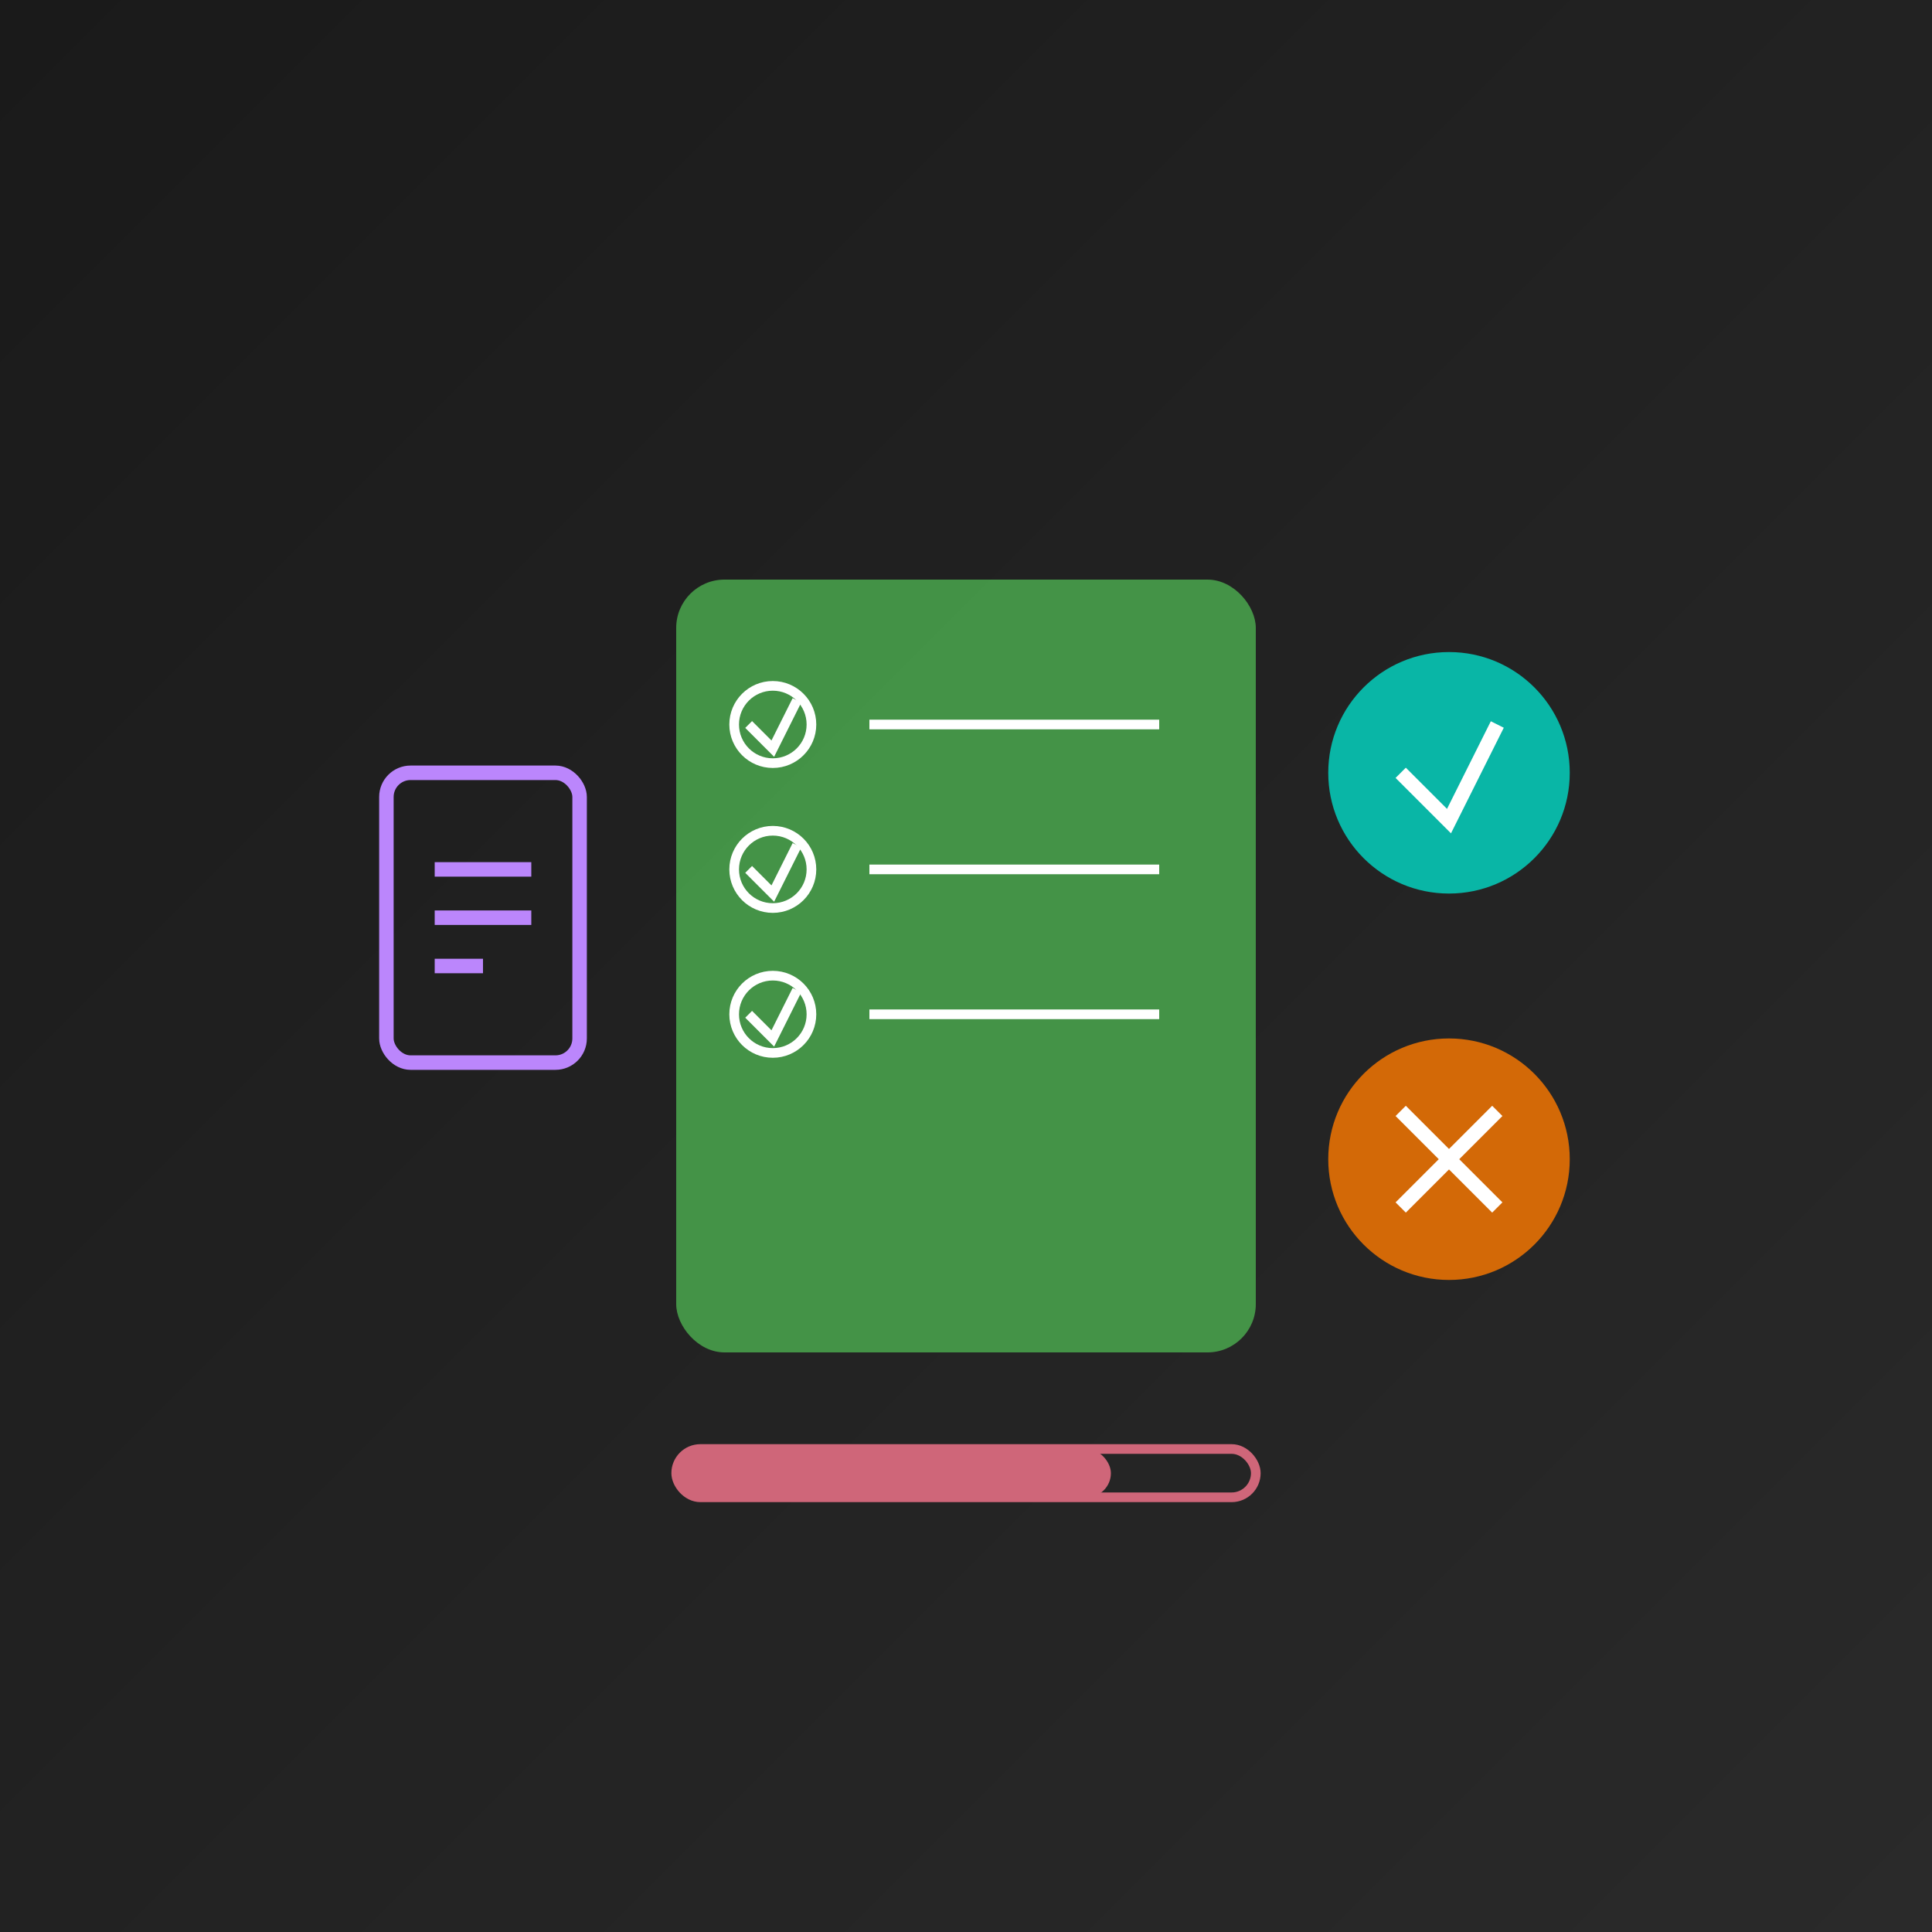
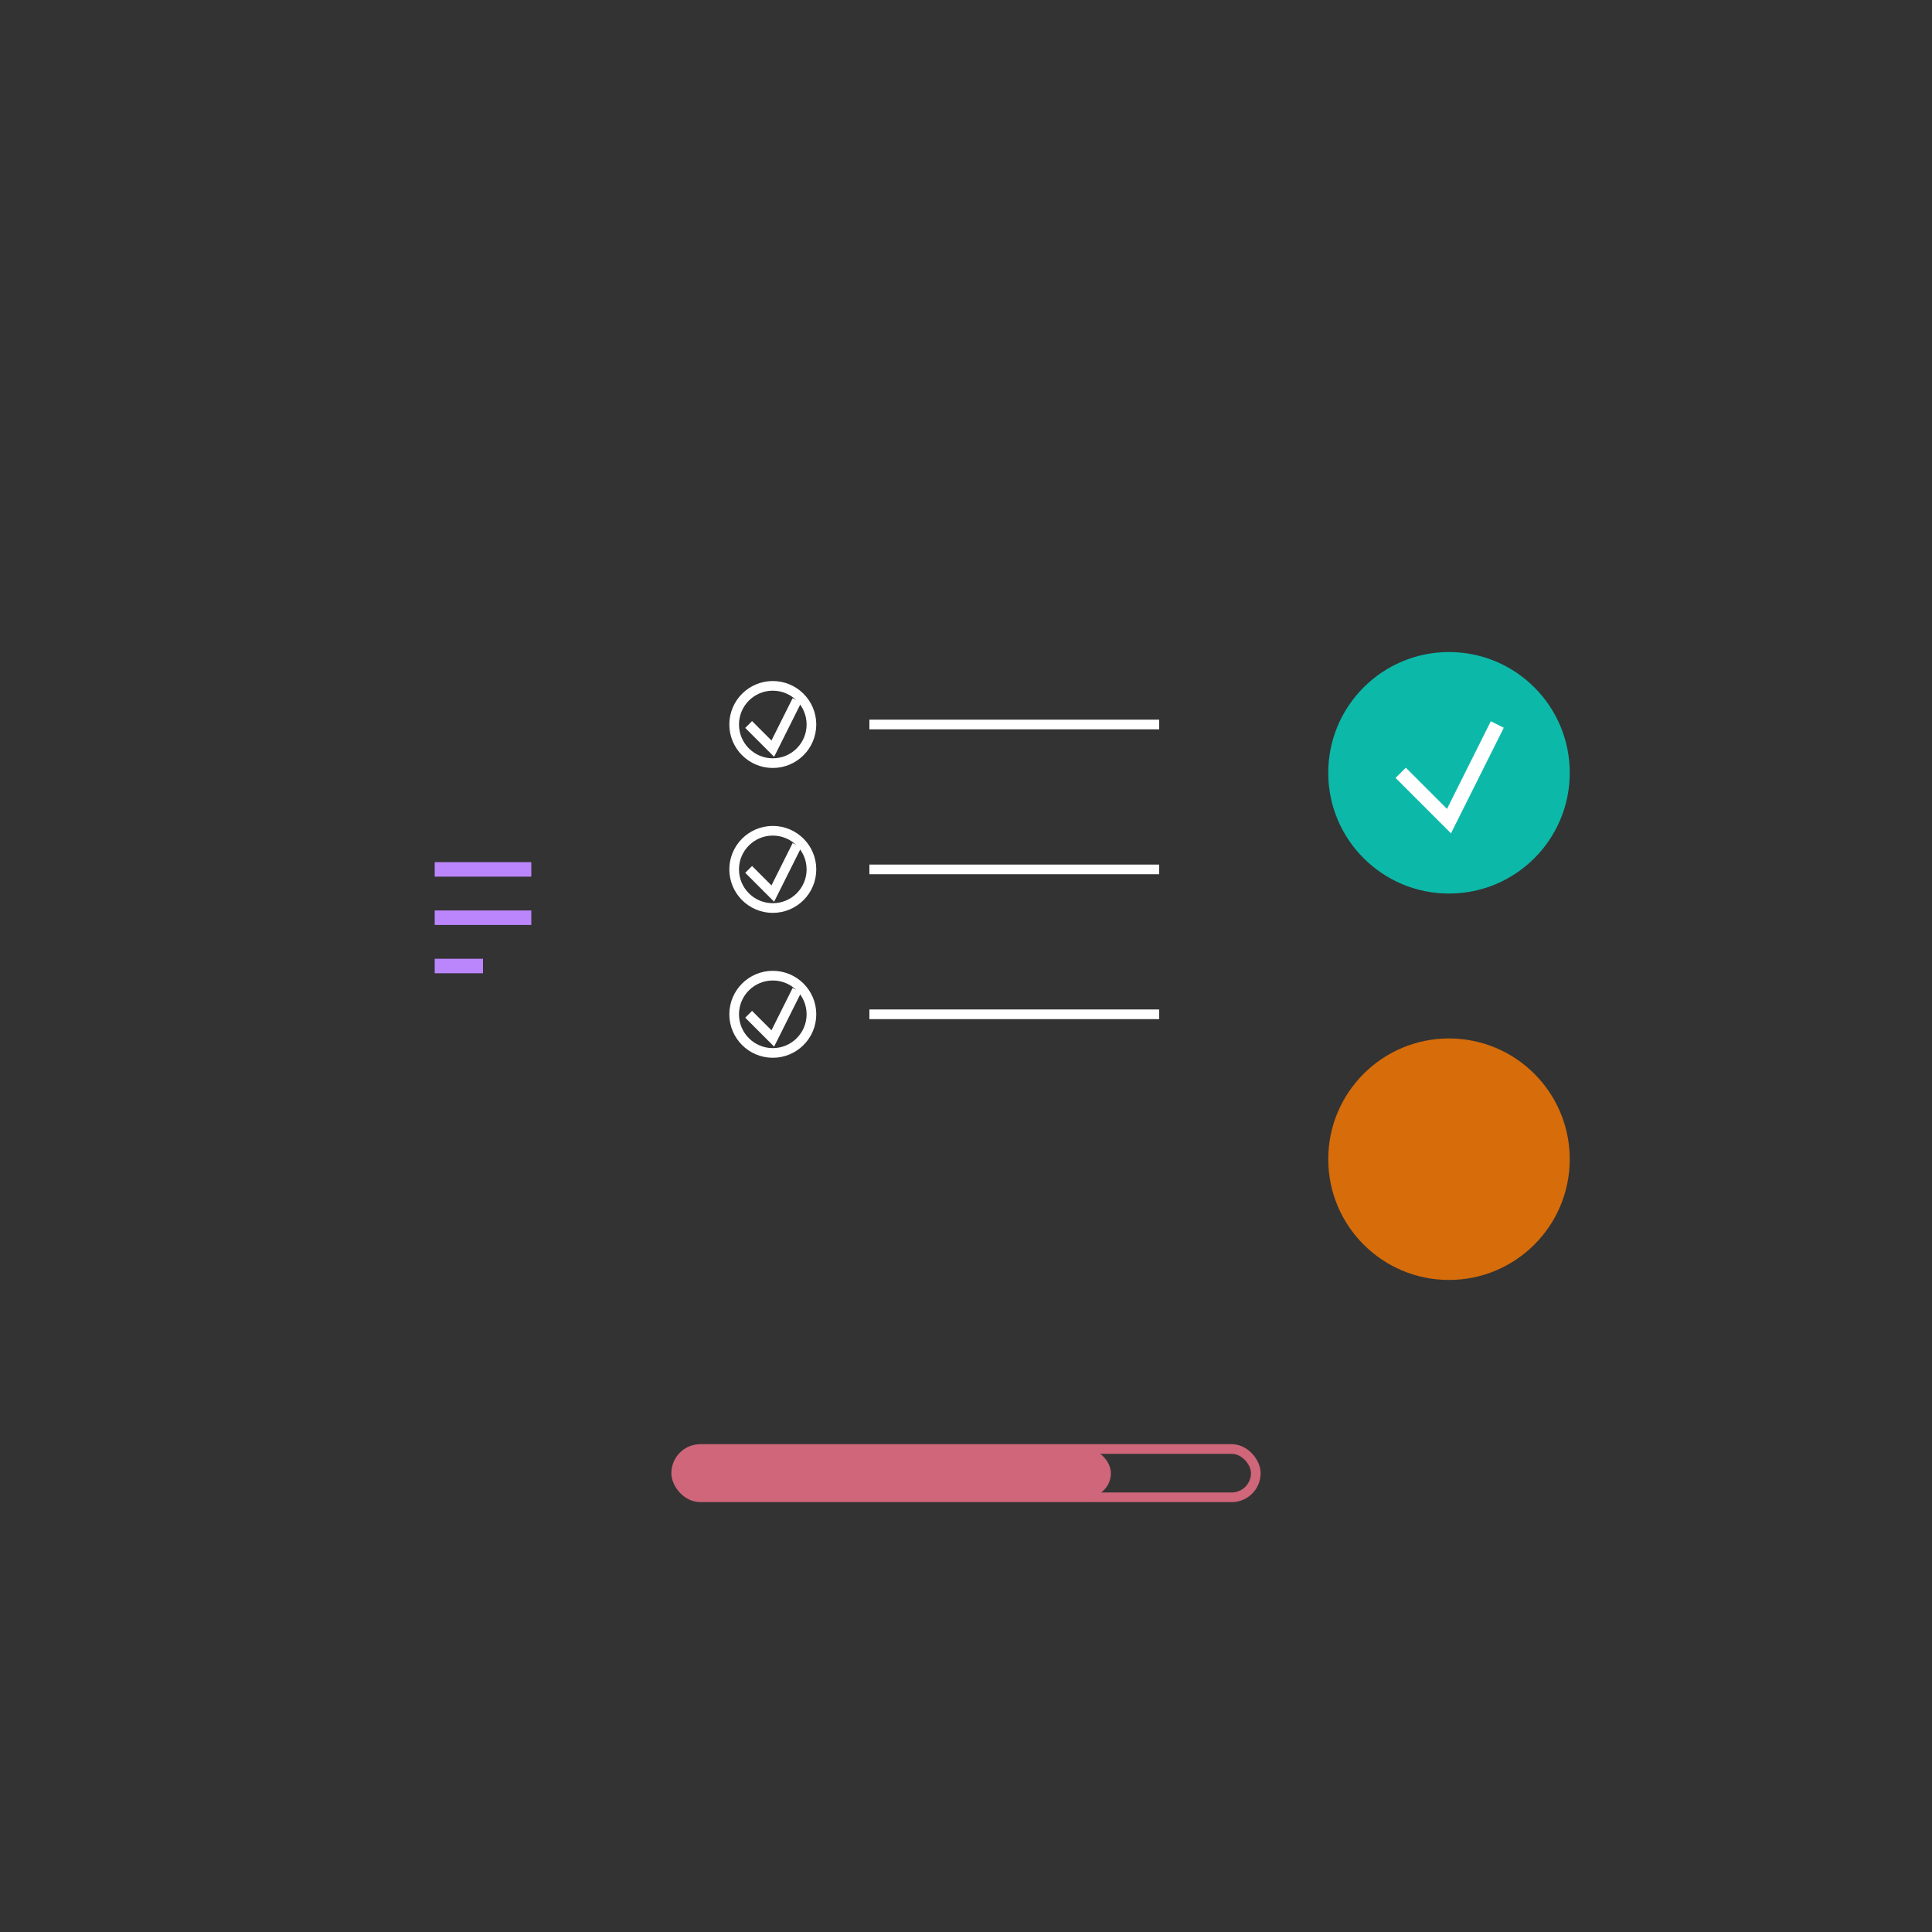
<svg xmlns="http://www.w3.org/2000/svg" width="400" height="400" viewBox="0 0 400 400" fill="none">
  <rect x="0" y="0" width="400" height="400" fill="#333333" stroke="none" />
-   <rect width="400" height="400" fill="url(#gradient)" />
-   <rect x="140" y="120" width="120" height="160" fill="#4CAF50" opacity="0.8" rx="10" />
  <circle cx="160" cy="150" r="8" stroke="white" stroke-width="2" fill="none" />
  <path d="M155 150L160 155L165 145" stroke="white" stroke-width="2" />
  <path d="M180 150H240" stroke="white" stroke-width="2" />
  <circle cx="160" cy="180" r="8" stroke="white" stroke-width="2" fill="none" />
  <path d="M155 180L160 185L165 175" stroke="white" stroke-width="2" />
  <path d="M180 180H240" stroke="white" stroke-width="2" />
  <circle cx="160" cy="210" r="8" stroke="white" stroke-width="2" fill="none" />
  <path d="M155 210L160 215L165 205" stroke="white" stroke-width="2" />
  <path d="M180 210H240" stroke="white" stroke-width="2" />
-   <rect x="80" y="160" width="40" height="60" stroke="#bb86fc" stroke-width="3" fill="none" rx="5" />
  <path d="M90 180H110M90 190H110M90 200H100" stroke="#bb86fc" stroke-width="3" />
  <circle cx="300" cy="160" r="25" fill="#03dac6" opacity="0.8" />
  <path d="M290 160L300 170L310 150" stroke="white" stroke-width="3" />
  <circle cx="300" cy="240" r="25" fill="#ff7b00" opacity="0.8" />
-   <path d="M290 230L310 250M310 230L290 250" stroke="white" stroke-width="3" />
  <rect x="140" y="300" width="120" height="10" stroke="#cf6679" stroke-width="2" fill="none" rx="5" />
  <rect x="140" y="300" width="90" height="10" fill="#cf6679" rx="5" />
  <defs>
    <linearGradient id="gradient" x1="0" y1="0" x2="400" y2="400" gradientUnits="userSpaceOnUse">
      <stop offset="0%" stop-color="#1a1a1a" />
      <stop offset="100%" stop-color="#2a2a2a" />
    </linearGradient>
  </defs>
</svg>